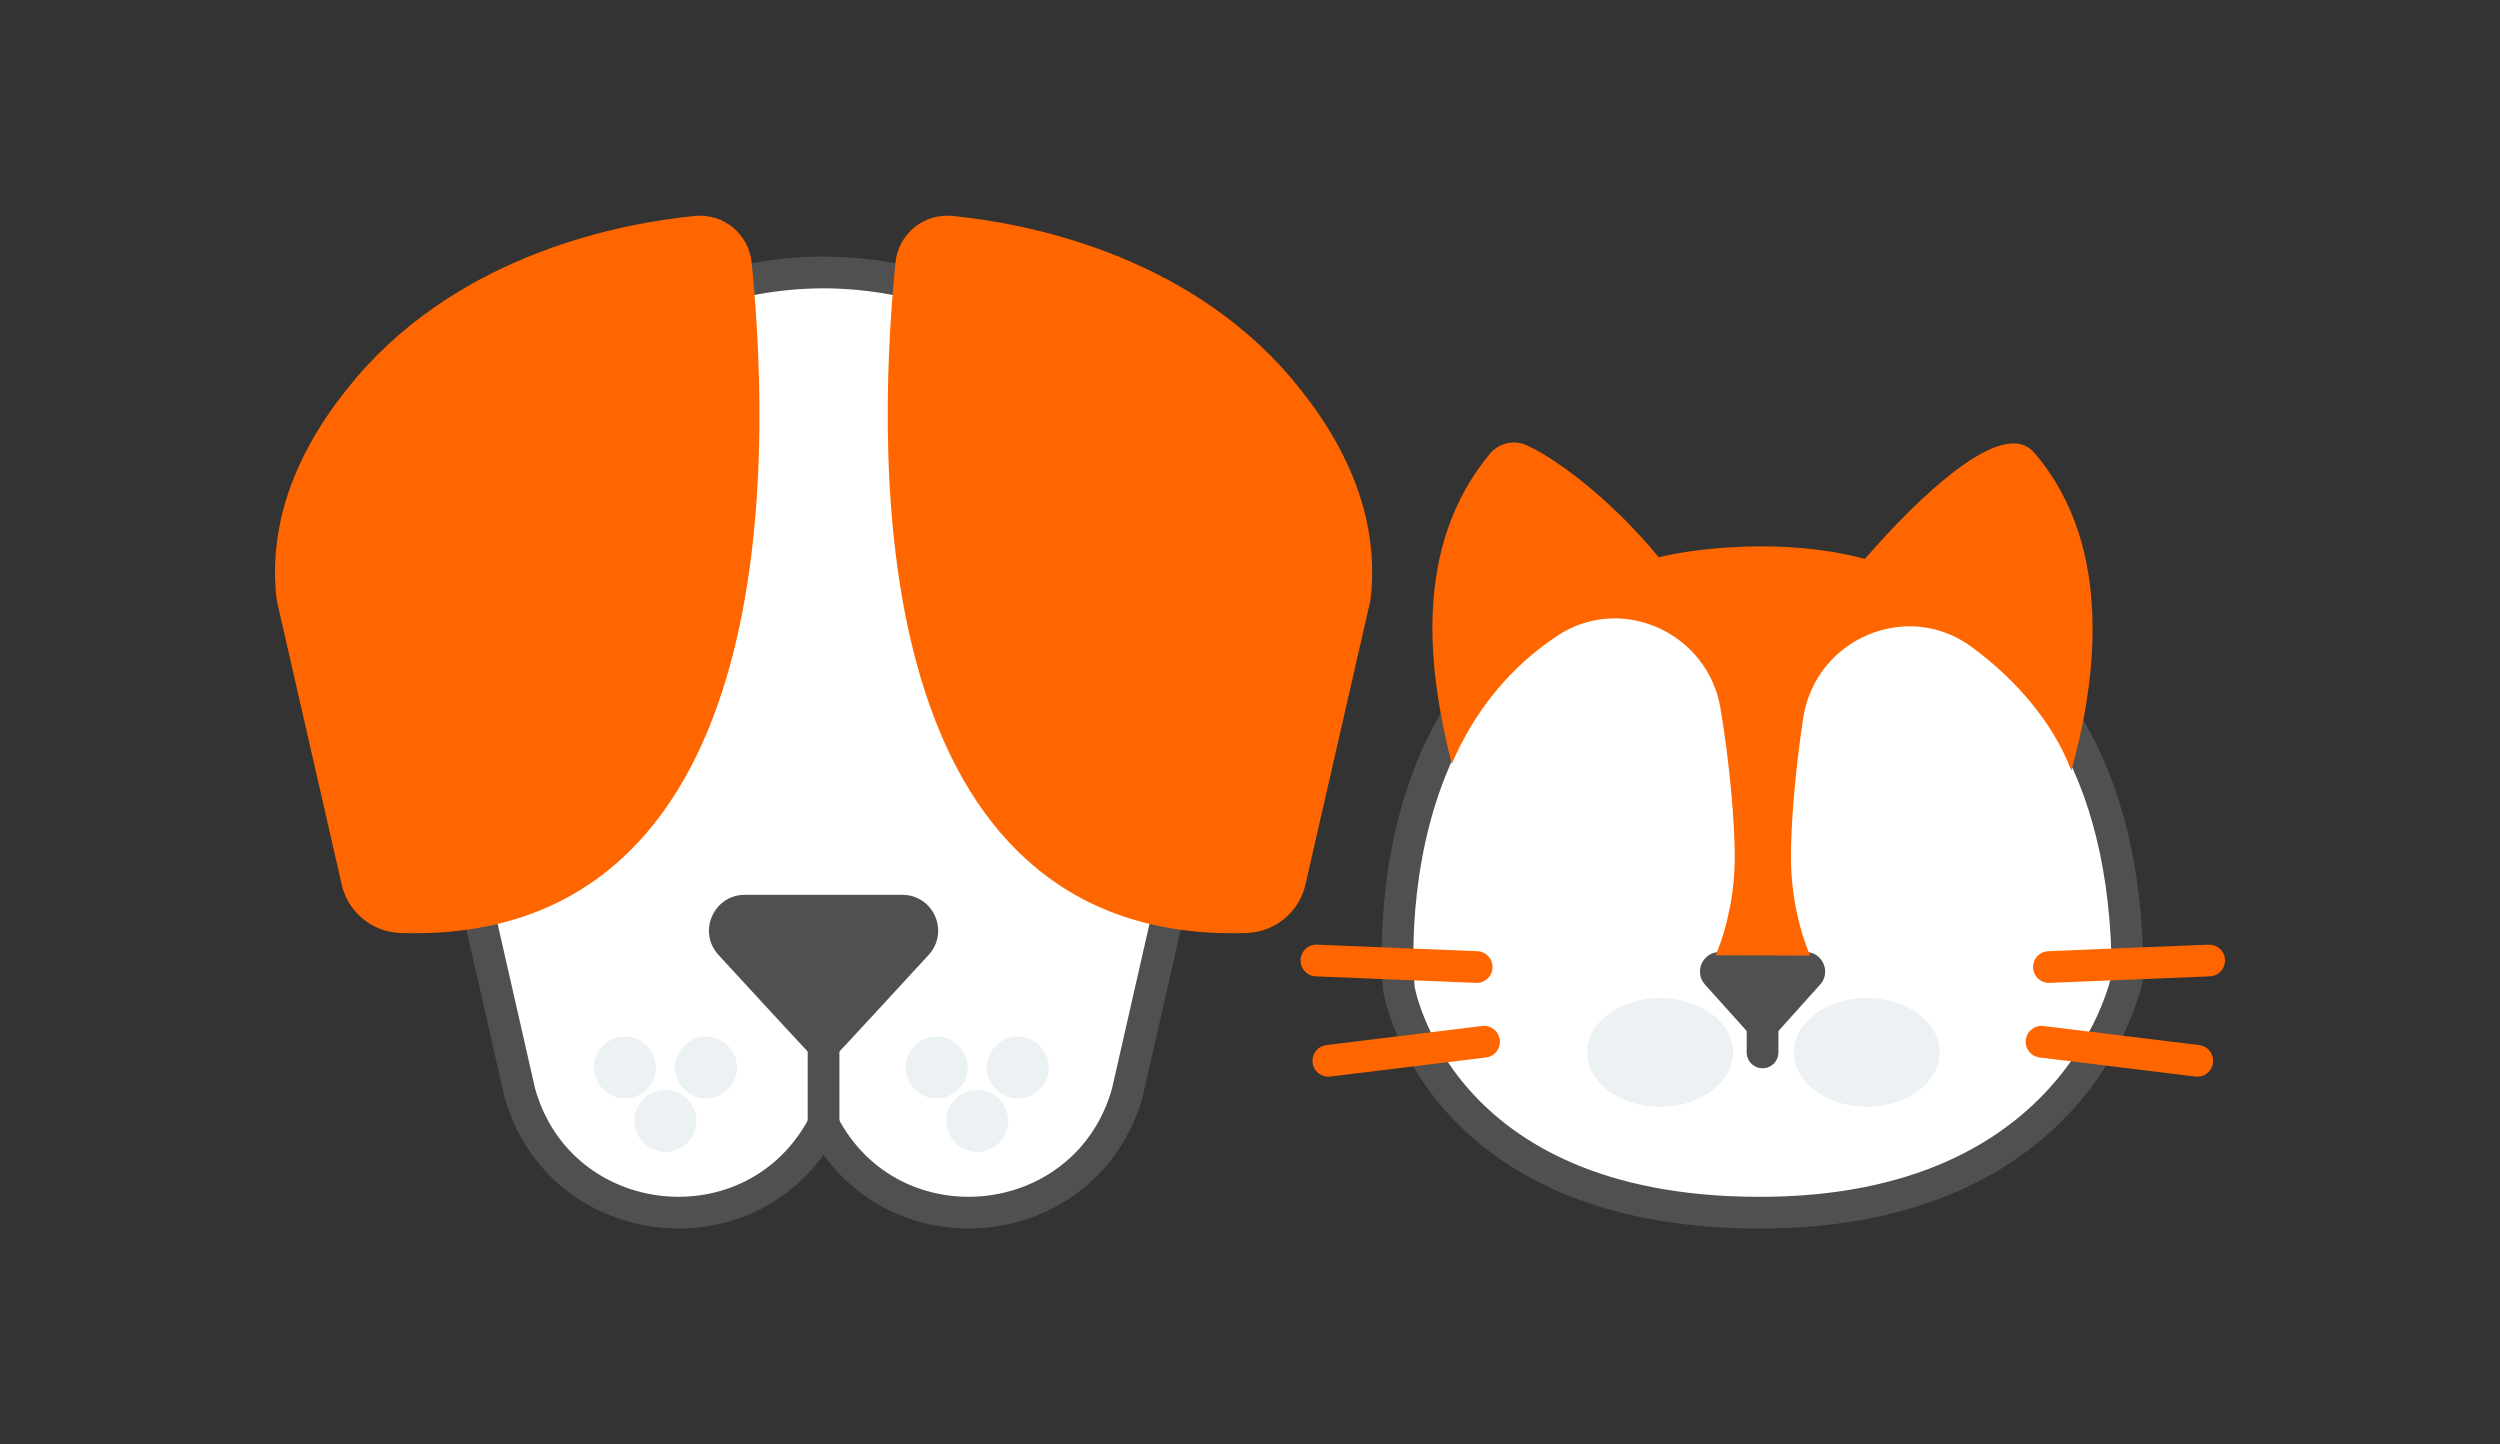
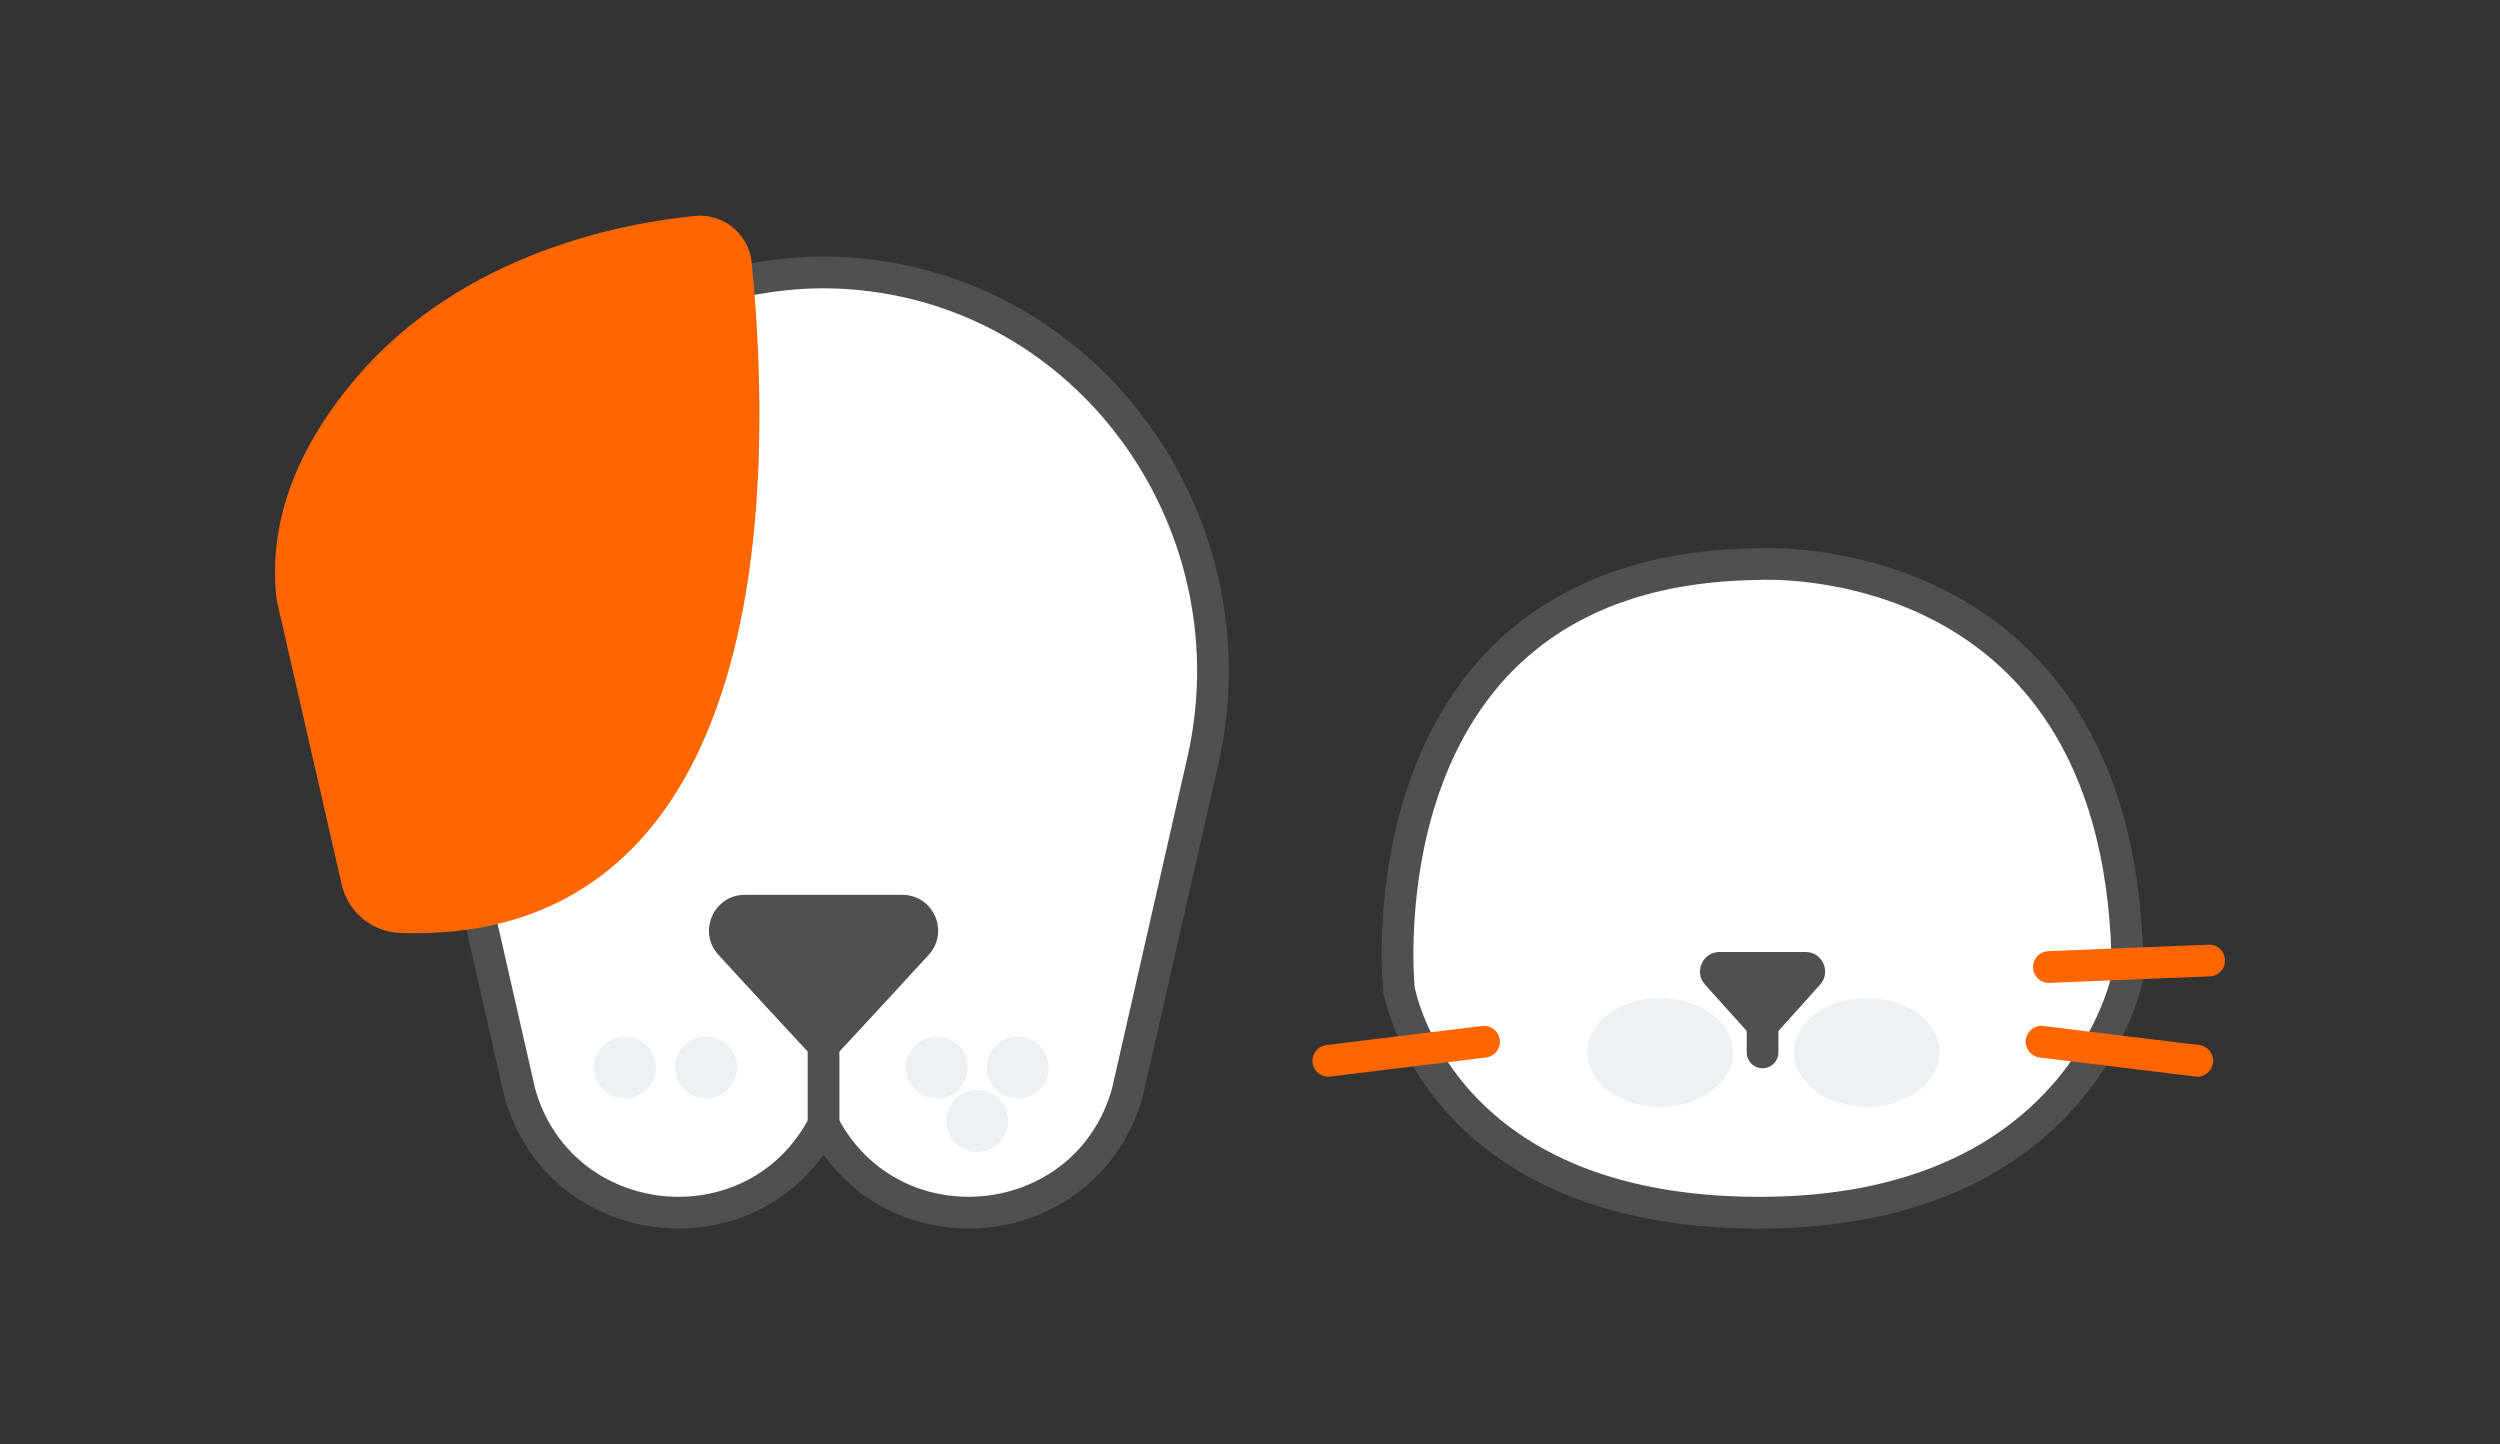
<svg xmlns="http://www.w3.org/2000/svg" id="Livello_1" data-name="Livello 1" viewBox="0 0 502 290">
  <rect x="0" y="0" width="502" height="290" fill="#333333" stroke="none" />
  <defs>
    <style>
      .cls-1 {
        stroke: #ecf1f4;
        stroke-miterlimit: 10;
      }

      .cls-1, .cls-2, .cls-3, .cls-4, .cls-5 {
        stroke-width: 6.37px;
      }

      .cls-1, .cls-6 {
        fill: #ecf1f4;
      }

      .cls-2, .cls-3 {
        stroke: #f60;
      }

      .cls-2, .cls-3, .cls-4, .cls-5 {
        stroke-linecap: round;
        stroke-linejoin: round;
      }

      .cls-2, .cls-4 {
        fill: #fff;
      }

      .cls-3, .cls-7 {
        fill: #f60;
      }

      .cls-4, .cls-5 {
        stroke: #505050;
      }

      .cls-5 {
        fill: none;
      }

      .cls-8 {
        fill: #505050;
      }

      .cls-8, .cls-7, .cls-6 {
        stroke-width: 0px;
      }
    </style>
  </defs>
  <g>
    <path class="cls-4" d="M165.37,225.82h0c13.87,26.45,52.93,22.34,61-6.41l15.16-66.62c10.6-46.55-21.33-93.11-68.85-97.72-2.47-.24-4.91-.36-7.31-.36-2.4,0-4.84.12-7.31.36-47.52,4.61-79.45,51.17-68.85,97.72l15.16,66.62c8.06,28.75,47.13,32.86,61,6.41h0Z" />
    <path class="cls-8" d="M181.18,179.68h-31.62c-6.22,0-9.51,7.37-5.35,12,0,0,19.06,20.76,19.53,21.08,2.67,1.81.59,1.81,3.26,0,.47-.32,19.53-21.08,19.53-21.08,4.16-4.63.88-12-5.35-12Z" />
    <line class="cls-4" x1="165.37" y1="225.82" x2="165.37" y2="209.18" />
    <g>
      <g>
        <circle class="cls-1" cx="125.49" cy="214.35" r="3.04" />
        <circle class="cls-1" cx="141.77" cy="214.35" r="3.04" />
      </g>
-       <circle class="cls-1" cx="133.63" cy="225.09" r="3.04" />
    </g>
    <g>
      <g>
        <circle class="cls-1" cx="188.09" cy="214.35" r="3.04" />
        <circle class="cls-1" cx="204.37" cy="214.35" r="3.04" />
      </g>
      <circle class="cls-1" cx="196.23" cy="225.09" r="3.04" />
    </g>
    <g>
      <path class="cls-3" d="M73.88,78.01c20.68-24.3,51.97-30.1,65.95-31.48,4-.39,7.55,2.53,7.95,6.53,0,.02,0,.05,0,.07,4.16,42.1,4.91,133.39-67.19,131.03h-.07c-4.24-.14-7.86-3.12-8.8-7.26l-12.98-56.76-.06-.37c-1.62-14.46,4-28.58,15.21-41.75Z" />
-       <path class="cls-3" d="M256.87,78.01c-20.68-24.3-51.97-30.1-65.95-31.48-4-.39-7.55,2.53-7.95,6.53,0,.02,0,.05,0,.07-4.16,42.1-4.91,133.39,67.19,131.03h.07c4.24-.14,7.86-3.12,8.8-7.26l12.98-56.76.06-.37c1.62-14.46-4-28.58-15.21-41.75Z" />
    </g>
  </g>
  <g>
    <path class="cls-4" d="M353.32,113.27s73.9-4.36,73.9,82.76c0,0-8.9,47.48-73.9,47.48s-72.42-44.91-72.42-44.91c0,0-8.74-84.57,72.42-85.33Z" />
    <ellipse class="cls-6" cx="333.35" cy="211.32" rx="14.64" ry="10.92" />
    <ellipse class="cls-6" cx="374.86" cy="211.32" rx="14.64" ry="10.92" />
    <g>
      <g>
        <line class="cls-2" x1="441.21" y1="213.01" x2="409.94" y2="209.18" />
        <line class="cls-2" x1="443.6" y1="192.87" x2="411.42" y2="194.18" />
      </g>
      <g>
        <line class="cls-2" x1="266.73" y1="213.01" x2="298" y2="209.18" />
-         <line class="cls-2" x1="264.34" y1="192.87" x2="296.52" y2="194.18" />
      </g>
    </g>
    <line class="cls-5" x1="353.92" y1="211.32" x2="353.92" y2="203.58" />
    <path class="cls-8" d="M362.55,191.16h-17.26c-3.4,0-5.19,4.02-2.92,6.55l8.63,9.6c.06.07.25.21.51.38,1.46.99,3.37.99,4.83,0,.25-.17.44-.31.51-.38l8.63-9.6c2.27-2.53.48-6.55-2.92-6.55Z" />
-     <path class="cls-7" d="M408.54,90.99c-6.27-7.66-23.36,8.91-34.09,21.26,0,0-8.11-2.54-20.64-2.54s-20.73,2.19-20.73,2.19c-10.35-12.56-21.53-20.29-26.54-22.5-2.5-1.1-5.4-.5-7.25,1.58-16.01,19.12-12.29,44.54-7.77,62.4,4.62-10.78,11.85-19.53,21.21-25.73,12.79-8.47,30.15-.65,32.72,14.48,1.91,11.22,2.89,23.27,2.89,29.79,0,7.15-1.37,13.9-3.81,19.9l18.92.05c-2.45-6.01-3.83-12.78-3.83-19.95,0-6.13.83-17.16,2.47-27.78,2.46-15.87,20.82-23.77,33.77-14.27,8.78,6.44,16.33,15.06,20.03,24.78h.06c4.63-16.62,9.04-44.49-7.4-63.66Z" />
  </g>
</svg>